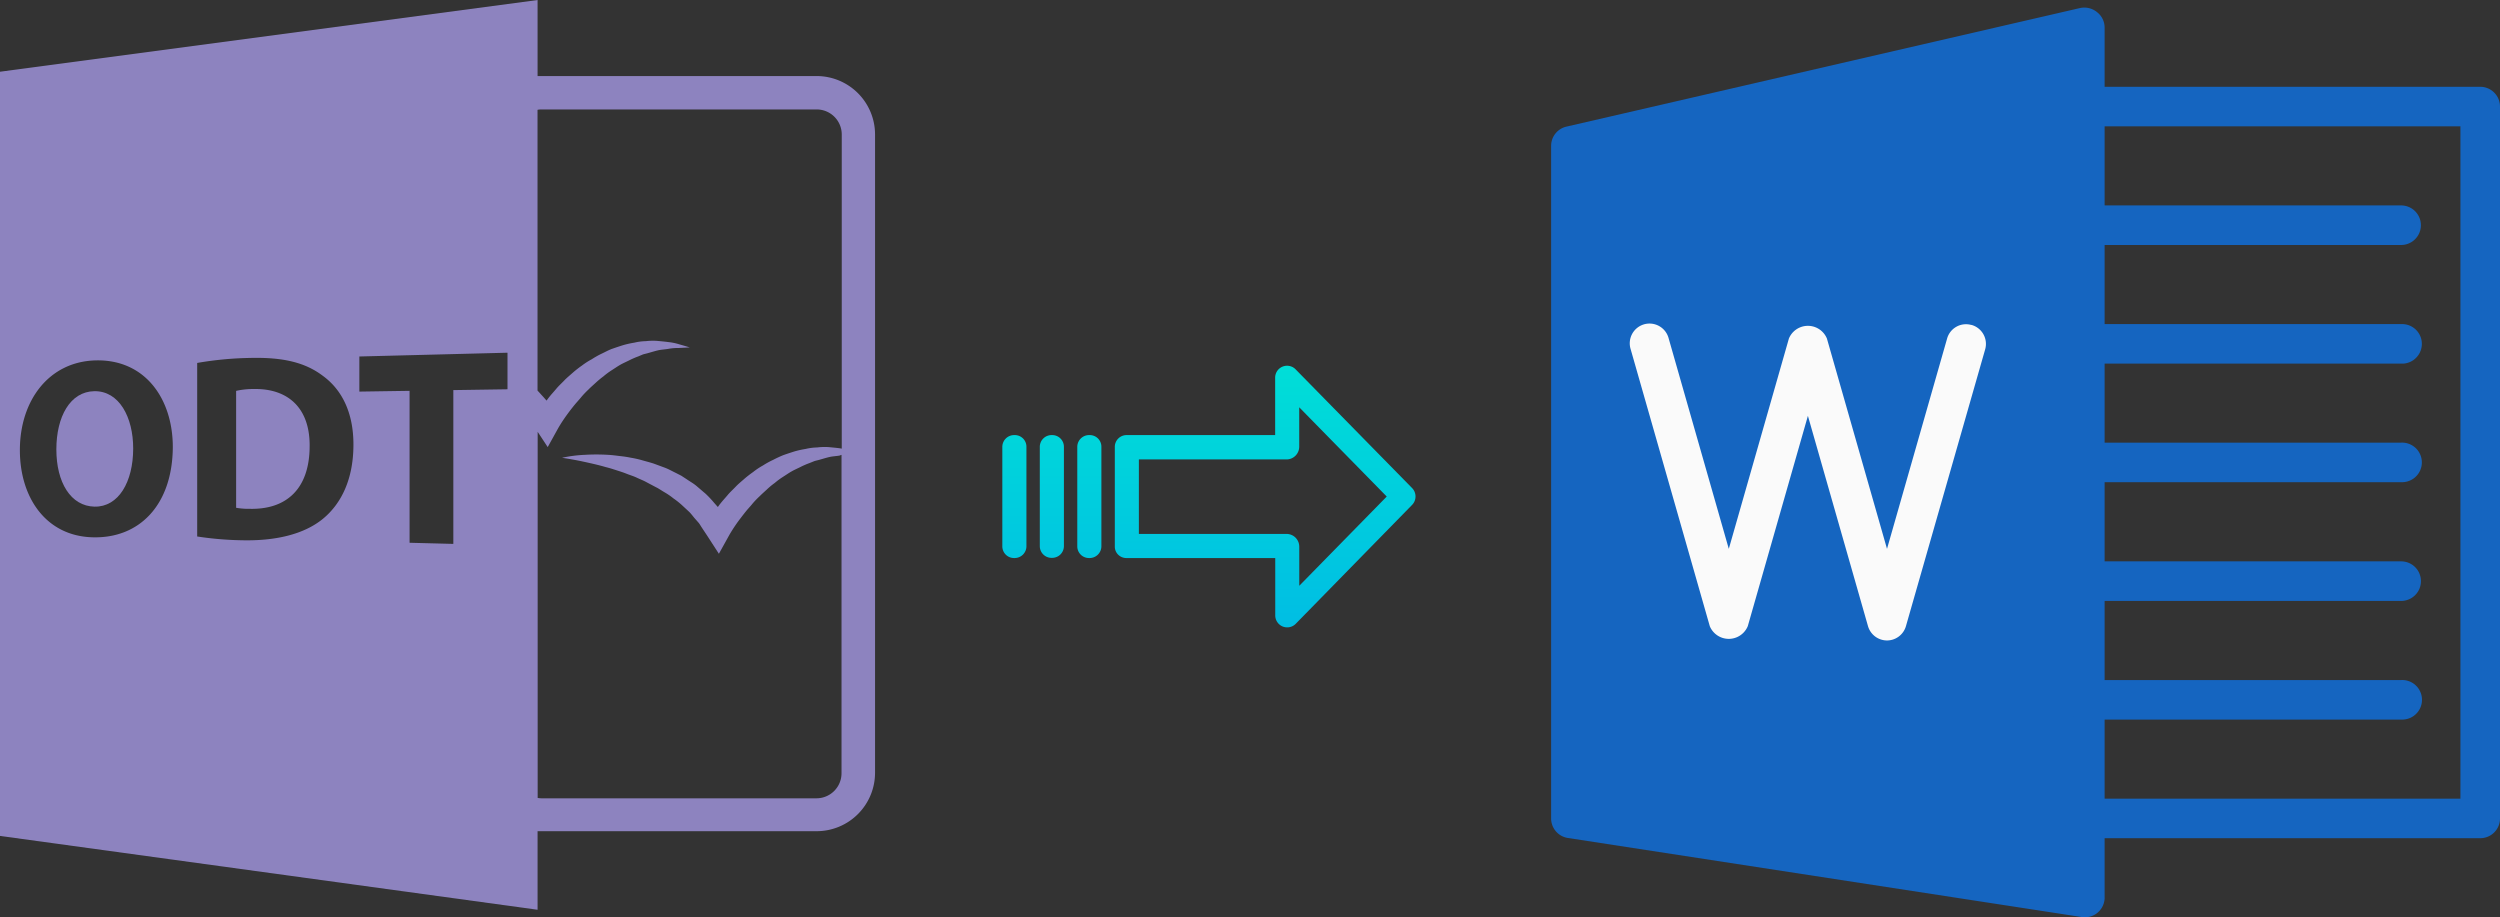
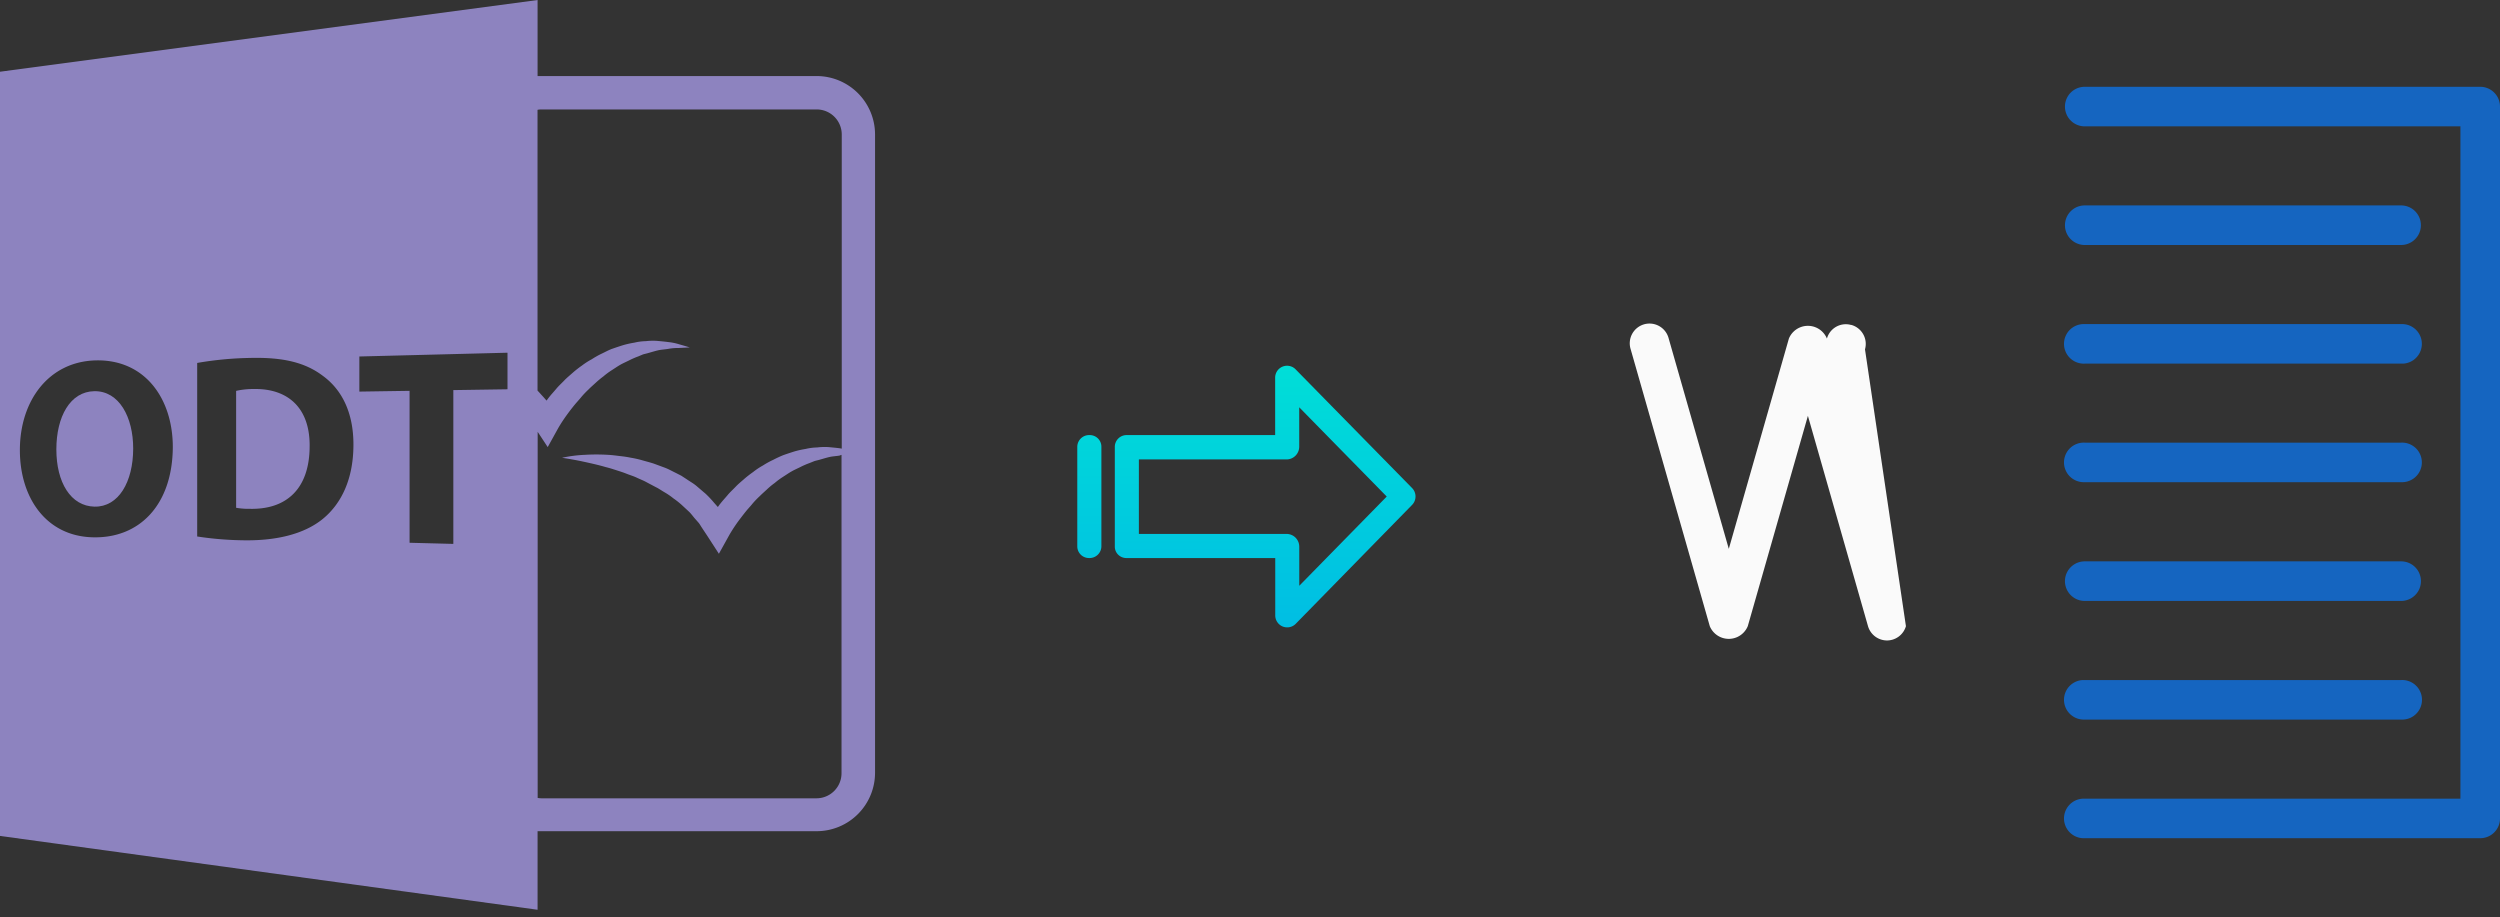
<svg xmlns="http://www.w3.org/2000/svg" xmlns:xlink="http://www.w3.org/1999/xlink" viewBox="0 0 549.6 201.66">
  <rect x="0" y="0" width="549.6" height="201.66" fill="#333333" stroke="none" />
  <defs>
    <style>.cls-1{fill:#1565c0;}.cls-2{fill:#fafafa;}.cls-3{fill:url(#linear-gradient);}.cls-4{fill:url(#linear-gradient-2);}.cls-5{fill:url(#linear-gradient-3);}.cls-6{fill:url(#linear-gradient-4);}.cls-7{fill:#8d83bf;}</style>
    <linearGradient id="linear-gradient" x1="278.13" y1="135.62" x2="278.13" y2="16.42" gradientTransform="matrix(1, 0, 0, -1, 0, 185.95)" gradientUnits="userSpaceOnUse">
      <stop offset="0" stop-color="#00efd1" />
      <stop offset="1" stop-color="#00acea" />
    </linearGradient>
    <linearGradient id="linear-gradient-2" x1="239.48" y1="135.62" x2="239.48" y2="16.42" xlink:href="#linear-gradient" />
    <linearGradient id="linear-gradient-3" x1="231.23" y1="135.62" x2="231.23" y2="16.42" xlink:href="#linear-gradient" />
    <linearGradient id="linear-gradient-4" x1="222.99" y1="135.62" x2="222.99" y2="16.42" xlink:href="#linear-gradient" />
  </defs>
  <title>odt to doc</title>
  <g id="Layer_2" data-name="Layer 2">
    <g id="Layer_17" data-name="Layer 17">
      <g id="Layer_5_Image" data-name="Layer 5 Image">
-         <path class="cls-1" d="M461,2.66a4.42,4.42,0,0,0-3.69-.9l-113,26.09A4.33,4.33,0,0,0,341,32.12V179.93a4.34,4.34,0,0,0,3.68,4.29l113,17.39a4.34,4.34,0,0,0,4.95-3.63h0a2.94,2.94,0,0,0,.05-.66V6A4.3,4.3,0,0,0,461,2.66Z" />
        <path class="cls-1" d="M545.25,184.27H458.31a4.35,4.35,0,0,1-.42-8.69,2.94,2.94,0,0,1,.42,0H540.9V27.78H458.31a4.35,4.35,0,0,1,0-8.7h86.94a4.35,4.35,0,0,1,4.35,4.35v156.5a4.34,4.34,0,0,1-4.34,4.34Z" />
-         <path class="cls-2" d="M414.84,140.8a4.36,4.36,0,0,1-4.18-3.15L397.45,91.42l-13.22,46.24a4.52,4.52,0,0,1-8.35,0L358.49,76.79a4.34,4.34,0,1,1,8.28-2.63,2.17,2.17,0,0,1,.07.24l13.22,46.26,13.21-46.23a4.52,4.52,0,0,1,8.36,0l13.21,46.23,13.21-46.23a4.31,4.31,0,0,1,5.28-3h.09a4.34,4.34,0,0,1,3,5.37L419,137.66A4.35,4.35,0,0,1,414.84,140.8Z" />
+         <path class="cls-2" d="M414.84,140.8a4.36,4.36,0,0,1-4.18-3.15L397.45,91.42l-13.22,46.24a4.52,4.52,0,0,1-8.35,0L358.49,76.79a4.34,4.34,0,1,1,8.28-2.63,2.17,2.17,0,0,1,.07.24l13.22,46.26,13.21-46.23a4.52,4.52,0,0,1,8.36,0a4.31,4.31,0,0,1,5.28-3h.09a4.34,4.34,0,0,1,3,5.37L419,137.66A4.35,4.35,0,0,1,414.84,140.8Z" />
        <path class="cls-1" d="M527.86,53.86H458.31a4.35,4.35,0,0,1,0-8.7h69.55a4.35,4.35,0,1,1,0,8.7Z" />
        <path class="cls-1" d="M527.86,79.94H458.31a4.35,4.35,0,0,1-.42-8.69,2.94,2.94,0,0,1,.42,0h69.55a4.35,4.35,0,1,1,.42,8.69Z" />
        <path class="cls-1" d="M527.86,106H458.31a4.35,4.35,0,0,1-.42-8.69,2.94,2.94,0,0,1,.42,0h69.55a4.35,4.35,0,1,1,.42,8.69Z" />
        <path class="cls-1" d="M527.86,132.11H458.31a4.35,4.35,0,0,1,0-8.7h69.56a4.35,4.35,0,1,1,0,8.7Z" />
        <path class="cls-1" d="M527.86,158.19H458.31a4.35,4.35,0,0,1-.42-8.69h70a4.35,4.35,0,1,1,.42,8.69Z" />
      </g>
    </g>
    <g id="Layer_3" data-name="Layer 3">
      <path class="cls-3" d="M284.83,81.2a2.62,2.62,0,0,0-4.5,1.85v12.6h-32.6a2.59,2.59,0,0,0-2.65,2.54v0l0,22a2.47,2.47,0,0,0,.78,1.79,2.56,2.56,0,0,0,1.87.7h32.62v12.59a2.64,2.64,0,0,0,1.63,2.46,2.57,2.57,0,0,0,1,.19,2.6,2.6,0,0,0,1.88-.79L310.43,111a2.65,2.65,0,0,0,0-3.71Zm.8,47.58v-8.62a2.8,2.8,0,0,0-2.7-2.78H250.37V101h32.55a2.8,2.8,0,0,0,2.7-2.78V89.54l19.24,19.62Z" />
      <path class="cls-4" d="M239.48,95.65h0a2.6,2.6,0,0,0-2.65,2.54v21.93a2.57,2.57,0,0,0,2.58,2.56h.07a2.6,2.6,0,0,0,2.65-2.54V98.2a2.55,2.55,0,0,0-2.58-2.55Z" />
-       <path class="cls-5" d="M231.24,95.65h0a2.59,2.59,0,0,0-2.65,2.54v0l0,21.89a2.58,2.58,0,0,0,2.59,2.56h.06a2.59,2.59,0,0,0,2.65-2.54v0l0-21.9a2.57,2.57,0,0,0-2.58-2.55Z" />
-       <path class="cls-6" d="M223,95.65h0a2.6,2.6,0,0,0-2.65,2.54v21.93a2.57,2.57,0,0,0,2.58,2.56H223a2.6,2.6,0,0,0,2.65-2.54V98.2a2.55,2.55,0,0,0-2.58-2.55Z" />
      <g id="Layer_5_Image-2" data-name="Layer 5 Image">
        <path class="cls-7" d="M55.82,85.52a17.15,17.15,0,0,0-3.91.41v25.7a15.84,15.84,0,0,0,3,.23c7.91.19,13.16-4.24,13.16-13.82C68.13,89.71,63.34,85.39,55.82,85.52Z" />
        <path class="cls-7" d="M118.18,182.73h61.35a12.85,12.85,0,0,0,12.84-12.84V29.56a12.85,12.85,0,0,0-12.84-12.84H118.18V0L0,15.77v168L118.18,200ZM119,24.06h60.55a5.51,5.51,0,0,1,5.5,5.5V98.62c-.15,0-.29-.06-.45-.07-.81-.11-1.64-.18-2.47-.26a13,13,0,0,0-2.49.08,11.73,11.73,0,0,0-2.5.32,20.68,20.68,0,0,0-2.48.55c-.8.25-1.61.52-2.41.8a25.37,25.37,0,0,0-2.31,1.07,18.57,18.57,0,0,0-2.23,1.23,15.61,15.61,0,0,0-2.12,1.41c-.69.49-1.36,1-2,1.56s-1.3,1.1-1.88,1.71-1.21,1.17-1.75,1.82-1.12,1.26-1.64,1.93c-.18.22-.34.47-.51.69l-.78-.88a23.54,23.54,0,0,0-1.87-2l-2.06-1.76c-.69-.58-1.48-1-2.22-1.52l-1.12-.73-1.18-.6c-.8-.38-1.57-.83-2.39-1.14l-2.46-.91c-.83-.27-1.67-.48-2.5-.72a21.84,21.84,0,0,0-2.52-.57,24.31,24.31,0,0,0-2.54-.38c-.84-.11-1.69-.22-2.54-.26a42.88,42.88,0,0,0-5.07,0,29.13,29.13,0,0,0-5,.65c1.65.25,3.28.54,4.88.89s3.19.7,4.74,1.16c.78.19,1.54.43,2.31.68s1.52.48,2.26.78,1.5.51,2.21.85,1.45.61,2.15,1l2.06,1.09c.69.33,1.31.79,2,1.18a14.8,14.8,0,0,1,1.87,1.29,18.35,18.35,0,0,1,1.77,1.39l1.64,1.52c.54.51.95,1.13,1.45,1.68l.73.83c.22.29.4.61.6.92l1.22,1.84,2.59,4,2.22-4c.29-.52.71-1.2,1.1-1.79s.83-1.22,1.28-1.81.9-1.18,1.36-1.75,1-1.12,1.45-1.69a19.21,19.21,0,0,1,1.54-1.6c.54-.54,1.07-1,1.62-1.51a15.32,15.32,0,0,1,1.7-1.41,16.39,16.39,0,0,1,1.78-1.32c.62-.39,1.23-.82,1.87-1.19s1.32-.66,2-1a18.6,18.6,0,0,1,2-.87l1.05-.42c.35-.12.73-.18,1.09-.29.72-.2,1.45-.43,2.2-.61s1.51-.19,2.28-.33A3.78,3.78,0,0,1,185,100V170a5.51,5.51,0,0,1-5.5,5.5H119a5.29,5.29,0,0,1-.8-.08V94.93l2.21,3.36,2.21-4c.29-.52.71-1.2,1.1-1.79s.84-1.22,1.28-1.81.9-1.18,1.37-1.75,1-1.12,1.45-1.69a20.81,20.81,0,0,1,1.53-1.6c.53-.54,1.07-1,1.62-1.51a20.83,20.83,0,0,1,1.7-1.41,16.39,16.39,0,0,1,1.78-1.32c.62-.39,1.23-.82,1.87-1.19s1.32-.66,2-1a18.6,18.6,0,0,1,2-.87l1-.42c.36-.12.73-.18,1.09-.29.72-.2,1.45-.43,2.2-.61s1.51-.2,2.28-.33a12.26,12.26,0,0,1,2.34-.2l2.4-.12c-.76-.25-1.54-.46-2.32-.69a12.32,12.32,0,0,0-2.4-.49c-.81-.11-1.64-.18-2.47-.26A13,13,0,0,0,142,75a11.73,11.73,0,0,0-2.5.32,20.68,20.68,0,0,0-2.48.55c-.8.25-1.61.52-2.41.8s-1.54.71-2.32,1.07a19.06,19.06,0,0,0-2.2,1.24,15.7,15.7,0,0,0-2.15,1.38,22.87,22.87,0,0,0-2,1.56c-.63.57-1.3,1.1-1.88,1.71s-1.21,1.17-1.75,1.82-1.12,1.26-1.64,1.93c-.18.22-.34.46-.51.69l-.78-.88c-.41-.44-.8-.89-1.21-1.32V24.14A4.58,4.58,0,0,1,119,24.06ZM20.37,118.12c-10.21-.26-16-8.67-16-19.16,0-11,6.45-19.46,16.62-19.73,10.89-.29,17,8.42,17,19.06C37.92,110.93,30.71,118.41,20.37,118.12ZM71,114.05c-4.18,3.42-10.45,4.92-18,4.72a72.49,72.49,0,0,1-9.65-.83V79.79a74.64,74.64,0,0,1,11.55-1.1c7.33-.19,12.16,1,16,3.88,4.17,3,6.8,8,6.8,15.16C77.7,105.51,74.92,110.82,71,114.05Zm40.53-28.47-11.87.18v33.81l-9.62-.25V85.92L79,86.09V78.37l32.57-.83v8Z" />
        <path class="cls-7" d="M20.73,86c-5.29.09-8.34,5.56-8.34,12.8s3.15,12.48,8.4,12.58,8.49-5.4,8.49-12.8C29.28,91.74,26.21,85.91,20.73,86Z" />
      </g>
    </g>
  </g>
</svg>